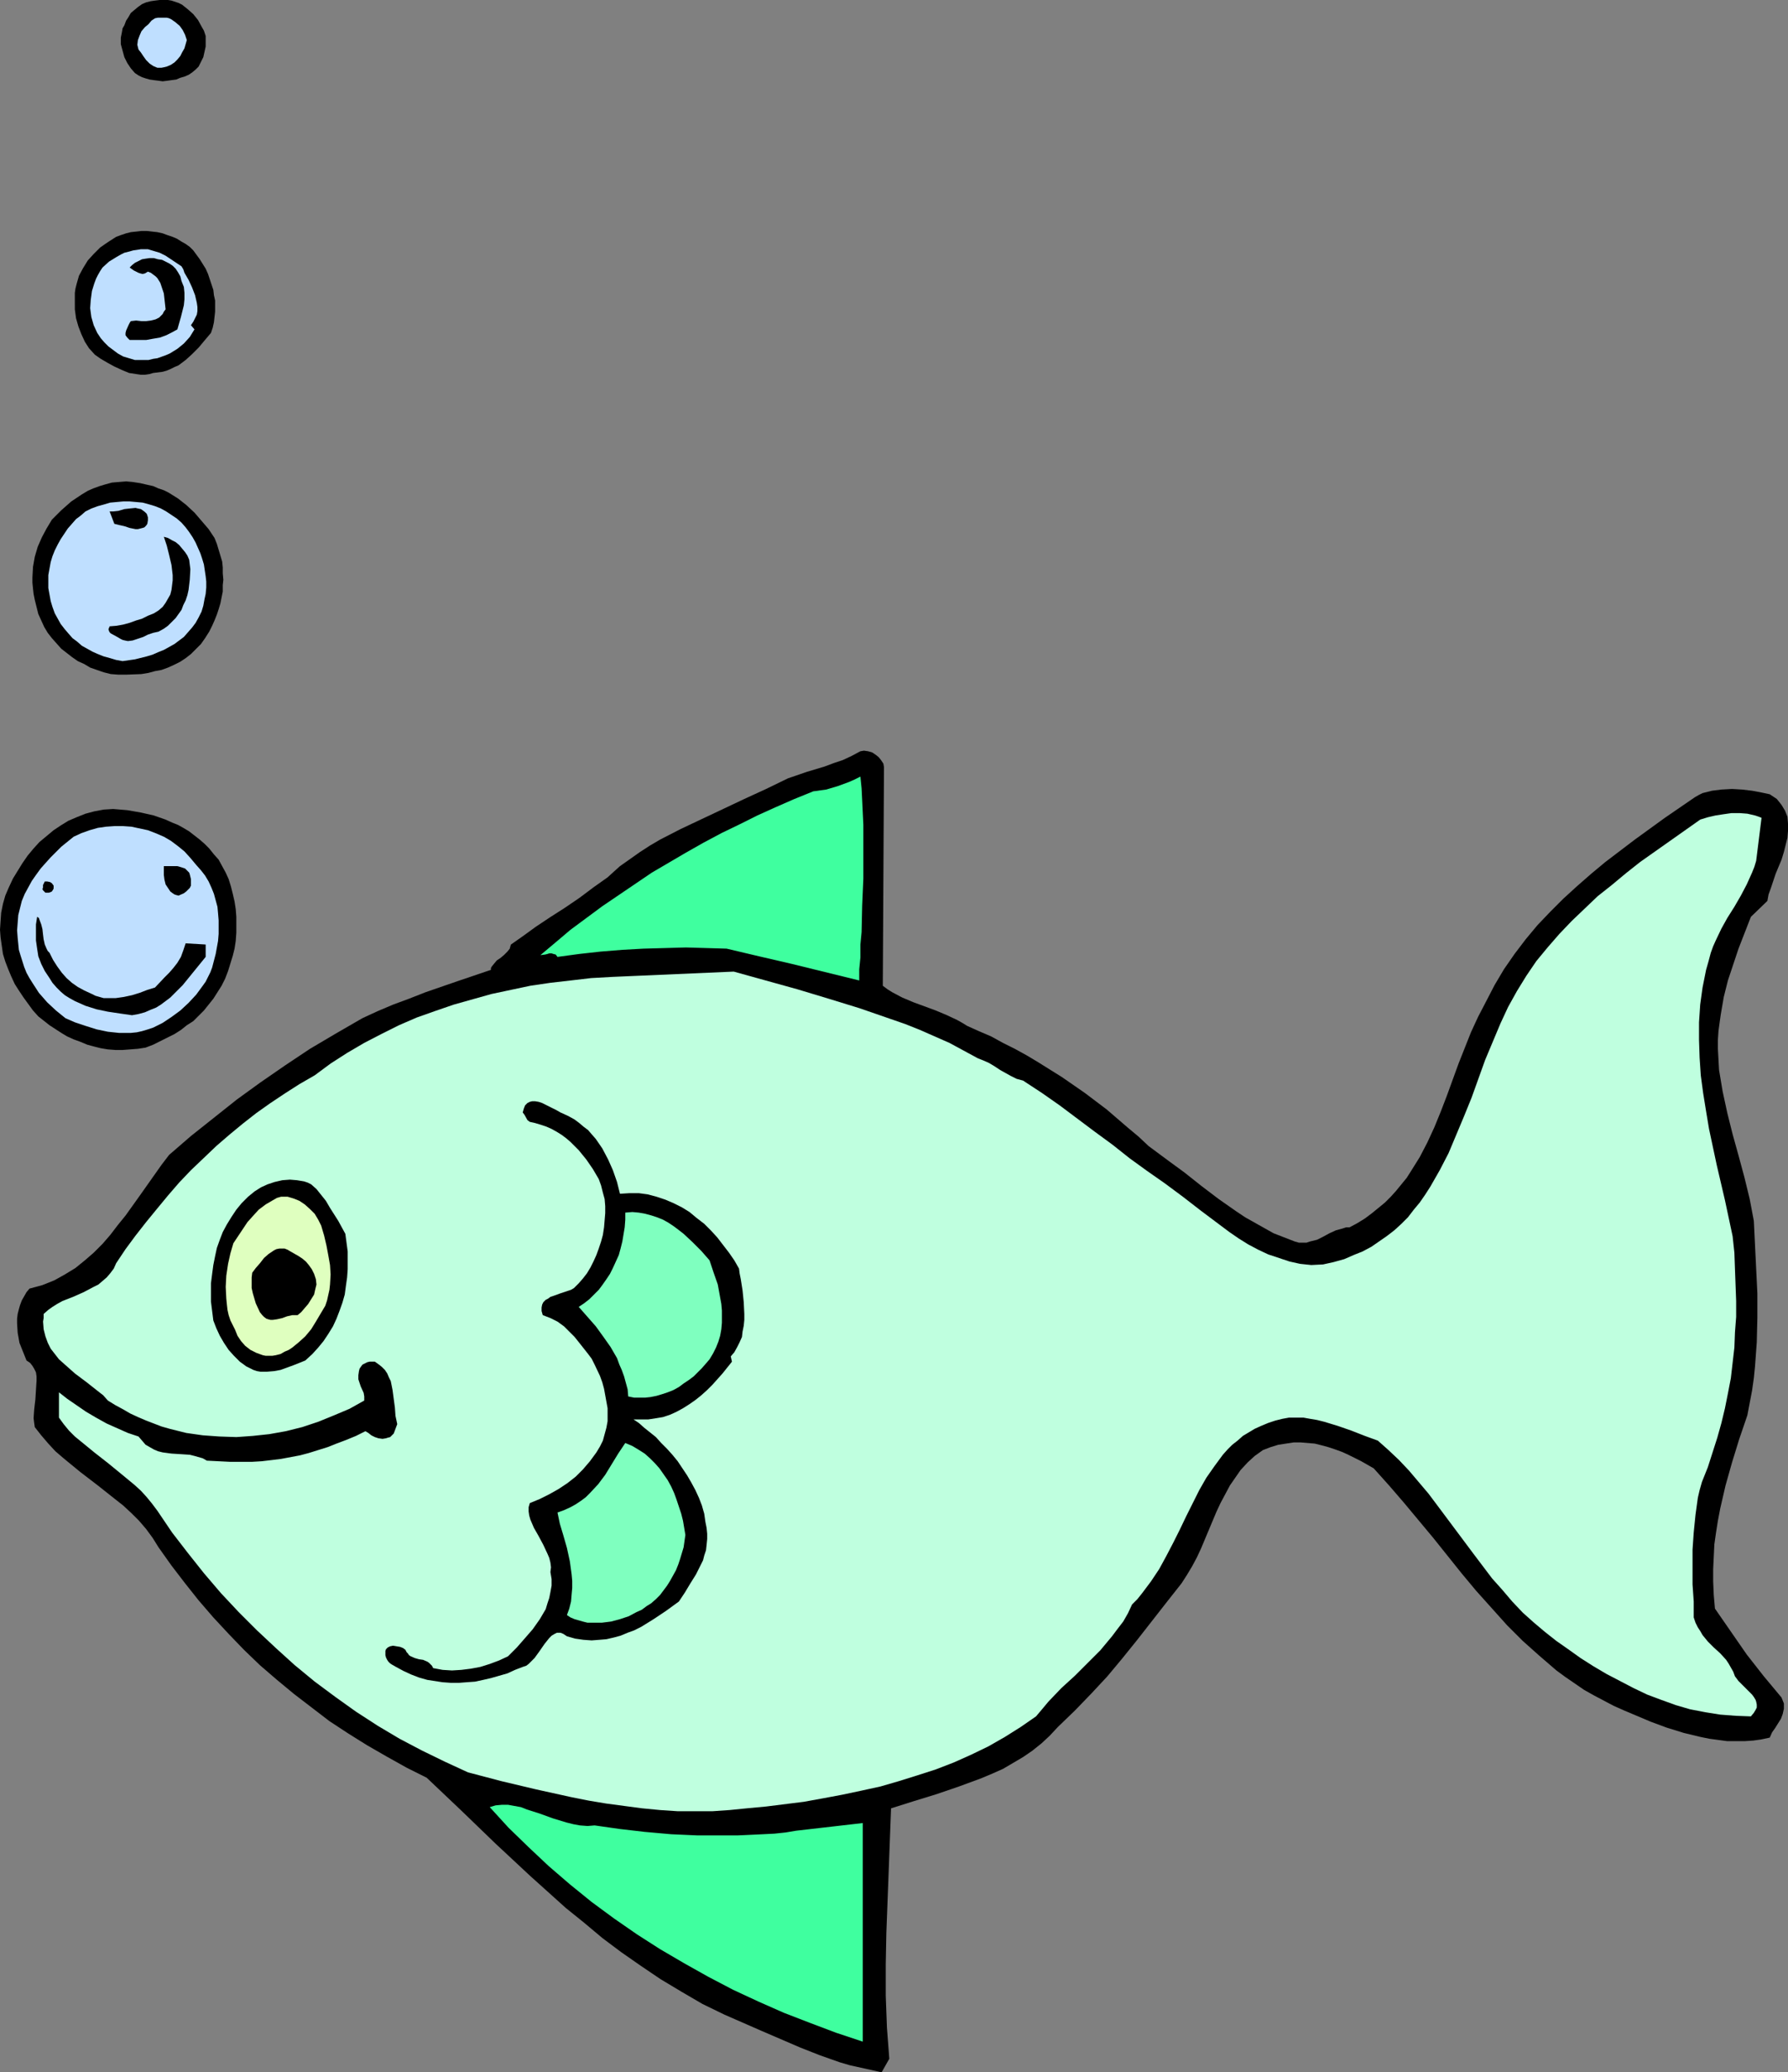
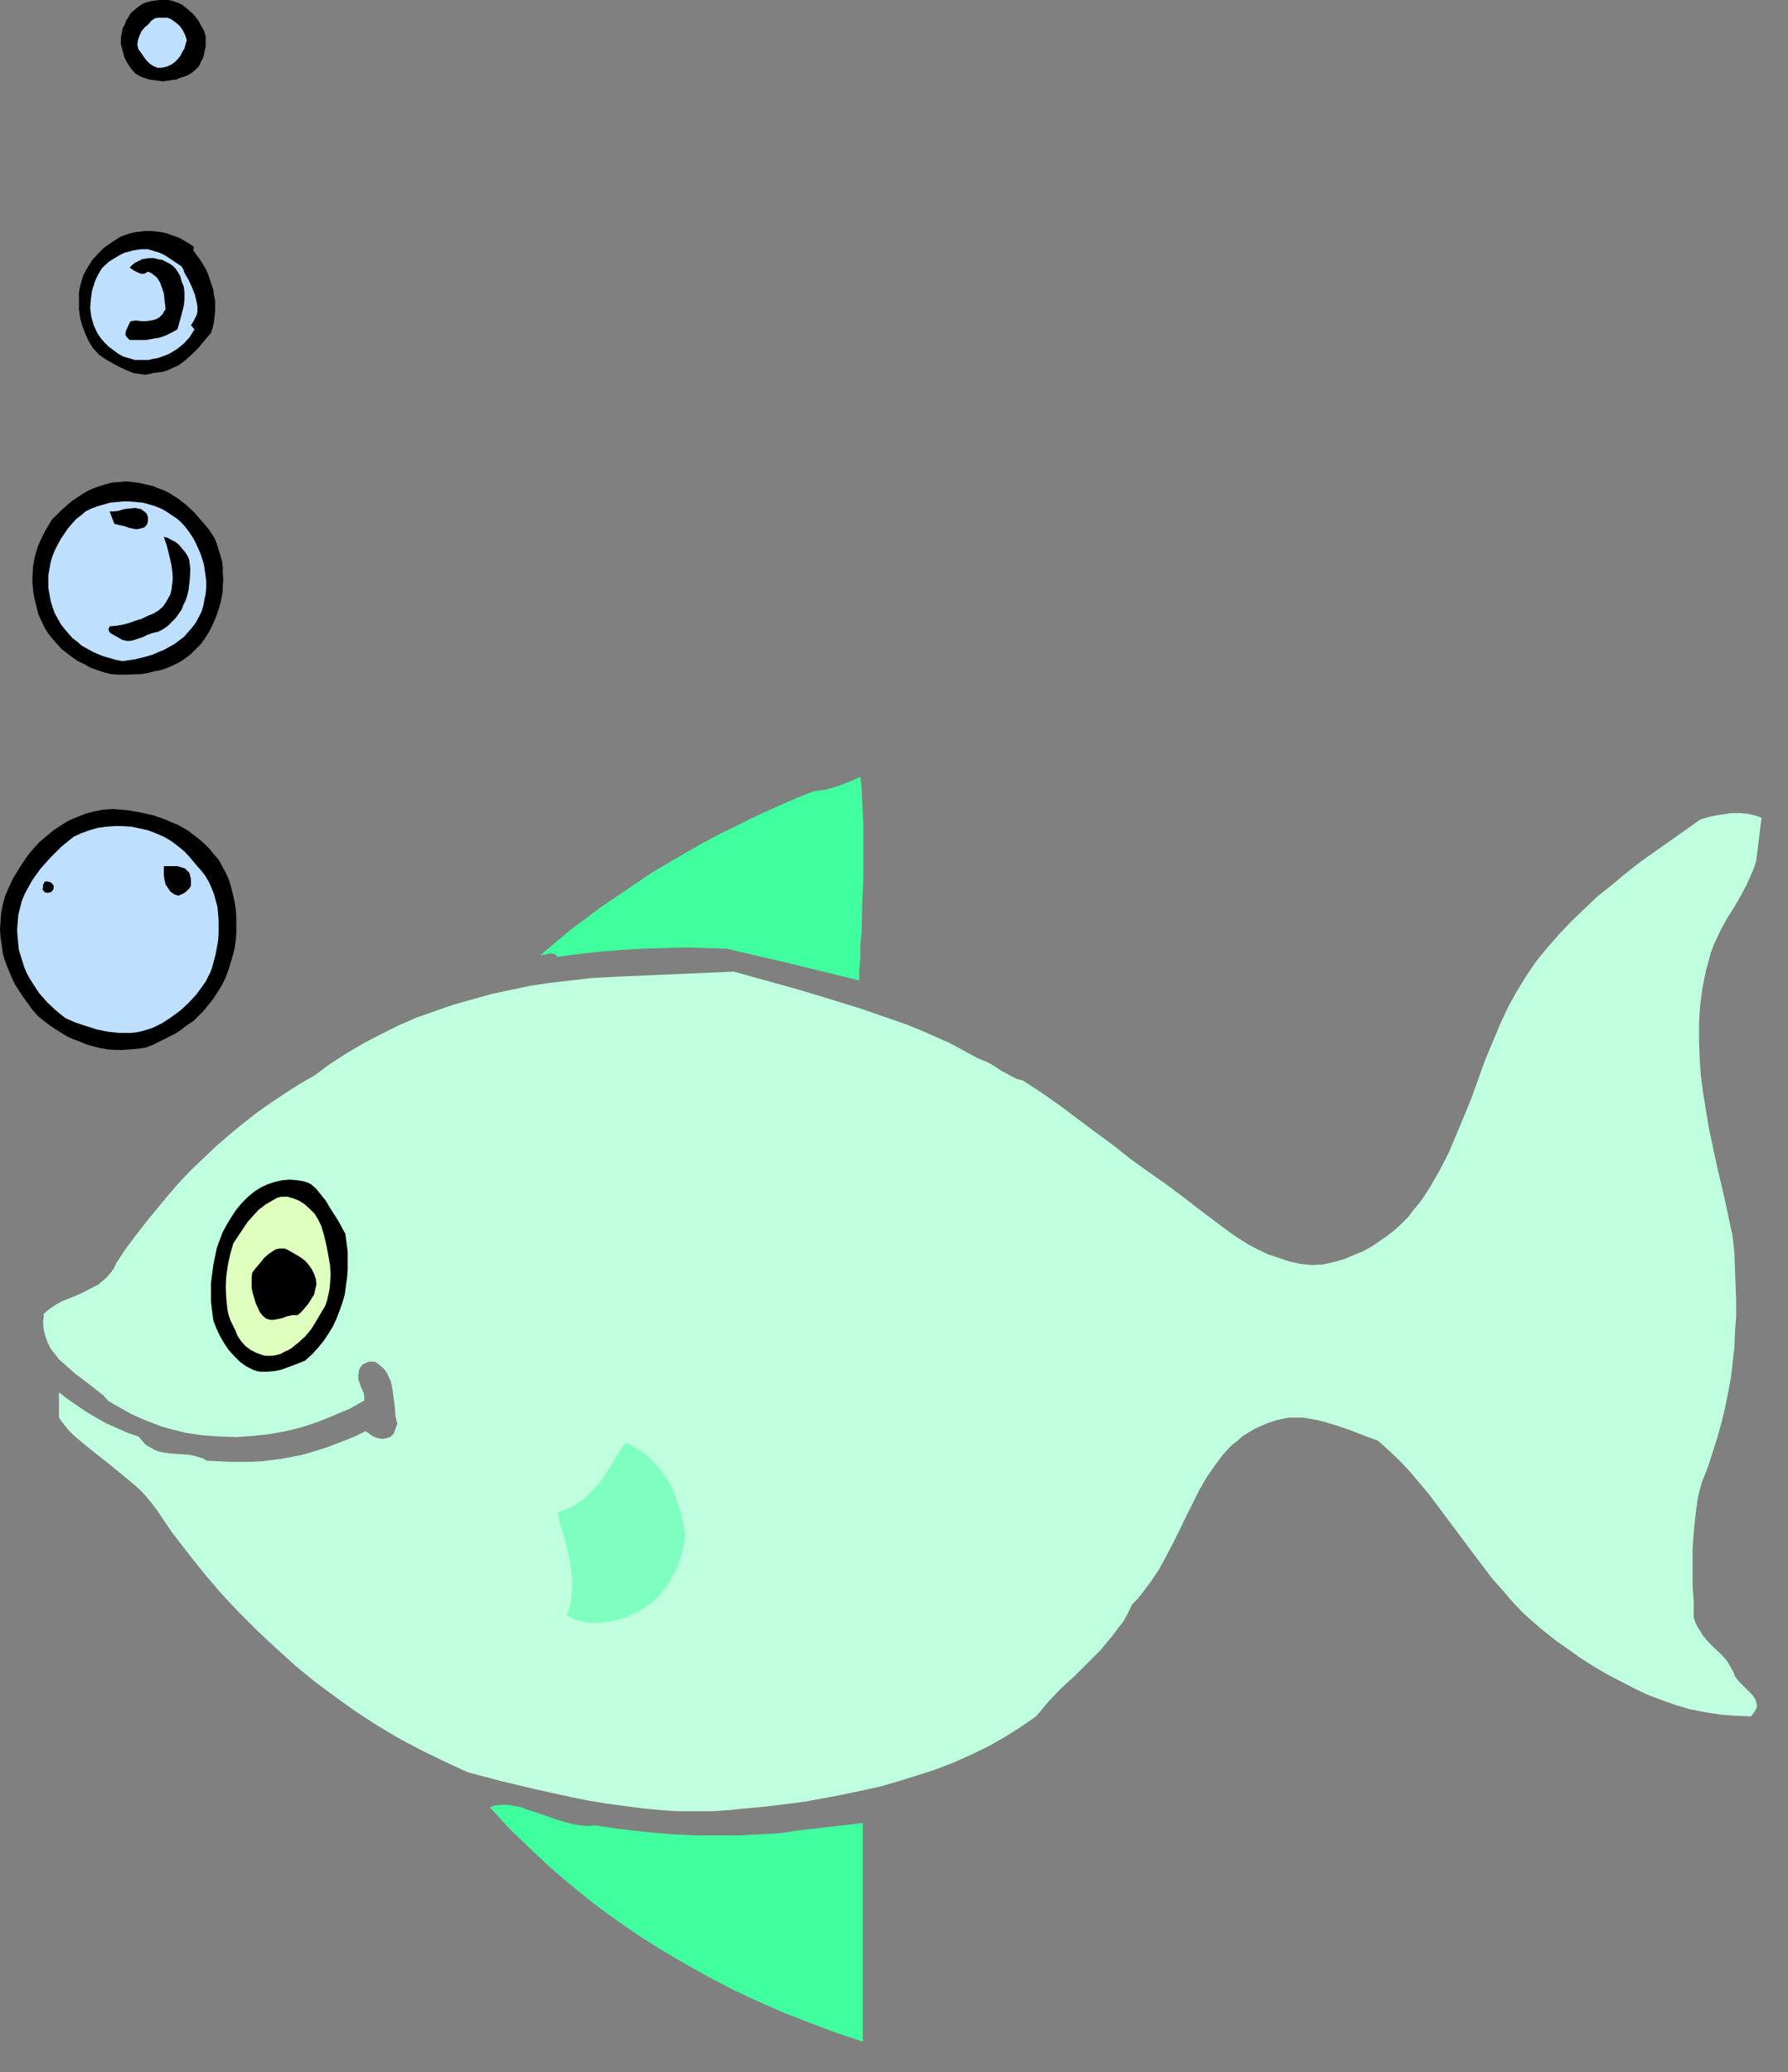
<svg xmlns="http://www.w3.org/2000/svg" xmlns:ns1="http://sodipodi.sourceforge.net/DTD/sodipodi-0.dtd" xmlns:ns2="http://www.inkscape.org/namespaces/inkscape" version="1.0" width="129.724mm" height="150.345mm" id="svg24" ns1:docname="Fish 288.wmf">
  <rect width="100%" height="100%" fill="#808080" stroke="none" />
  <ns1:namedview id="namedview24" pagecolor="#ffffff" bordercolor="#000000" borderopacity="0.25" ns2:showpageshadow="2" ns2:pageopacity="0.0" ns2:pagecheckerboard="0" ns2:deskcolor="#d1d1d1" ns2:document-units="mm" />
  <defs id="defs1">
    <pattern id="WMFhbasepattern" patternUnits="userSpaceOnUse" width="6" height="6" x="0" y="0" />
  </defs>
  <path style="fill:#000000;fill-opacity:1;fill-rule:evenodd;stroke:none" d="m 55.267,7.271 0.646,1.131 0.485,1.454 v 1.454 1.454 l -0.323,1.454 -0.323,1.454 -0.646,1.293 -0.646,1.293 -0.808,0.808 -0.97,0.808 -0.97,0.646 -1.131,0.485 -1.131,0.323 -1.131,0.485 -1.293,0.162 -1.131,0.162 -1.293,0.162 -1.131,-0.162 -1.293,-0.162 -1.131,-0.162 -1.131,-0.323 -0.97,-0.323 -0.97,-0.485 -0.97,-0.646 -1.131,-1.293 -0.97,-1.454 -0.808,-1.616 -0.485,-1.777 -0.485,-1.777 v -1.777 l 0.323,-1.616 0.162,-0.969 0.485,-0.808 0.485,-1.293 L 35.229,4.685 35.875,3.554 36.845,2.747 37.814,1.939 38.946,1.131 40.077,0.646 41.37,0.323 42.501,0.162 43.794,0 h 1.131 1.131 l 0.97,0.162 0.97,0.323 0.97,0.323 0.97,0.485 1.616,1.293 1.454,1.293 1.293,1.616 z" id="path1" />
  <path style="fill:#bfdfff;fill-opacity:1;fill-rule:evenodd;stroke:none" d="m 51.227,10.987 -0.323,1.131 -0.323,1.131 -0.646,1.131 -0.485,0.969 -0.808,0.969 -0.808,0.808 -0.97,0.646 -1.131,0.485 -0.646,0.162 -0.808,0.162 h -0.485 -0.646 l -1.131,-0.485 -0.97,-0.646 -0.97,-0.969 -0.808,-1.131 -0.646,-0.969 -0.646,-0.808 -0.162,-0.646 -0.162,-0.646 0.162,-1.293 0.485,-1.293 0.485,-1.131 0.97,-1.131 0.97,-0.808 0.808,-0.969 0.97,-0.646 0.808,-0.162 h 0.808 0.808 0.808 l 0.646,0.162 0.646,0.323 1.131,0.808 1.131,0.969 0.808,1.131 0.646,1.293 z" id="path2" />
-   <path style="fill:#000000;fill-opacity:1;fill-rule:evenodd;stroke:none" d="m 53.005,68.666 1.778,2.424 1.616,2.585 0.646,1.454 0.485,1.454 0.485,1.454 0.485,1.454 0.162,1.454 0.323,1.454 v 1.616 1.454 l -0.162,1.454 -0.162,1.454 -0.323,1.454 -0.485,1.454 -1.778,2.1 -1.616,1.939 -1.778,1.777 -1.778,1.616 -1.939,1.454 -1.131,0.485 -0.97,0.485 -1.131,0.485 -1.131,0.323 -1.293,0.162 -1.293,0.162 -1.131,0.323 -1.131,0.162 h -1.131 l -1.131,-0.162 -2.101,-0.323 -1.939,-0.808 -2.101,-0.969 -1.778,-0.969 -1.939,-1.131 -1.616,-1.131 -1.616,-1.777 -1.131,-1.777 -0.97,-2.1 -0.808,-2.1 -0.646,-2.262 -0.323,-2.424 V 82.561 80.299 l 0.162,-1.131 0.323,-1.293 0.646,-2.262 1.131,-2.1 1.293,-2.1 1.616,-1.777 1.778,-1.777 2.101,-1.454 2.262,-1.454 1.293,-0.485 1.454,-0.485 1.293,-0.323 1.454,-0.162 1.454,-0.162 h 1.454 l 1.454,0.162 1.454,0.162 1.454,0.323 1.293,0.485 1.454,0.485 1.131,0.485 1.293,0.808 1.131,0.646 1.131,0.808 z" id="path3" />
+   <path style="fill:#000000;fill-opacity:1;fill-rule:evenodd;stroke:none" d="m 53.005,68.666 1.778,2.424 1.616,2.585 0.646,1.454 0.485,1.454 0.485,1.454 0.485,1.454 0.162,1.454 0.323,1.454 v 1.616 1.454 l -0.162,1.454 -0.162,1.454 -0.323,1.454 -0.485,1.454 -1.778,2.1 -1.616,1.939 -1.778,1.777 -1.778,1.616 -1.939,1.454 -1.131,0.485 -0.97,0.485 -1.131,0.485 -1.131,0.323 -1.293,0.162 -1.293,0.162 -1.131,0.323 -1.131,0.162 l -1.131,-0.162 -2.101,-0.323 -1.939,-0.808 -2.101,-0.969 -1.778,-0.969 -1.939,-1.131 -1.616,-1.131 -1.616,-1.777 -1.131,-1.777 -0.97,-2.1 -0.808,-2.1 -0.646,-2.262 -0.323,-2.424 V 82.561 80.299 l 0.162,-1.131 0.323,-1.293 0.646,-2.262 1.131,-2.1 1.293,-2.1 1.616,-1.777 1.778,-1.777 2.101,-1.454 2.262,-1.454 1.293,-0.485 1.454,-0.485 1.293,-0.323 1.454,-0.162 1.454,-0.162 h 1.454 l 1.454,0.162 1.454,0.162 1.454,0.323 1.293,0.485 1.454,0.485 1.131,0.485 1.293,0.808 1.131,0.646 1.131,0.808 z" id="path3" />
  <path style="fill:#bfdfff;fill-opacity:1;fill-rule:evenodd;stroke:none" d="m 49.773,73.029 0.485,0.808 0.323,0.969 1.131,1.939 0.97,2.1 0.808,2.1 0.485,2.1 0.162,1.131 v 1.131 l -0.162,0.969 -0.485,0.969 -0.485,0.969 -0.646,0.969 0.97,1.131 -1.293,2.1 -1.616,1.777 -1.778,1.454 -2.101,1.293 -1.131,0.485 -2.262,0.808 -1.131,0.162 -1.293,0.323 h -1.293 -1.131 -1.293 l -1.616,-0.485 -1.616,-0.485 -1.454,-0.808 -1.293,-0.969 -1.293,-0.969 -1.131,-1.131 -0.97,-1.131 -0.97,-1.454 -0.97,-2.1 -0.646,-2.262 -0.323,-2.424 0.162,-2.262 0.323,-2.424 0.646,-2.1 0.485,-1.293 0.485,-0.969 0.646,-1.131 0.646,-0.969 1.778,-1.616 2.101,-1.293 1.131,-0.646 0.97,-0.485 1.293,-0.323 1.131,-0.323 1.131,-0.162 0.97,-0.162 h 0.97 0.97 l 1.616,0.485 1.616,0.485 1.616,0.808 1.454,0.969 1.454,0.969 z" id="path4" />
  <path style="fill:#000000;fill-opacity:1;fill-rule:evenodd;stroke:none" d="m 49.773,77.068 0.646,1.616 0.162,1.616 v 1.777 l -0.162,1.616 -0.808,3.231 -0.97,3.393 -1.454,0.808 -1.616,0.808 -1.778,0.646 -1.939,0.323 -1.778,0.323 H 38.461 36.845 35.552 l -0.646,-0.646 -0.485,-0.646 V 91.286 l 0.162,-0.646 0.646,-1.454 0.323,-0.646 0.323,-0.485 1.454,-0.162 1.454,0.162 h 1.293 l 1.293,-0.162 1.293,-0.323 0.97,-0.485 0.485,-0.485 0.485,-0.485 0.323,-0.646 0.485,-0.646 -0.162,-1.454 -0.162,-1.454 -0.162,-1.454 -0.485,-1.454 -0.485,-1.454 -0.808,-1.293 -0.485,-0.485 -0.646,-0.485 -0.646,-0.485 -0.808,-0.323 -0.808,0.485 -0.646,0.162 -0.646,-0.162 -0.485,-0.162 -1.293,-0.646 -1.131,-0.808 0.646,-0.646 0.808,-0.646 0.97,-0.485 0.97,-0.485 0.97,-0.162 1.131,-0.162 h 1.131 l 1.131,0.323 1.131,0.162 0.97,0.485 0.97,0.485 0.97,0.646 0.808,0.808 0.646,0.969 0.646,1.131 z" id="path5" />
  <path style="fill:#000000;fill-opacity:1;fill-rule:evenodd;stroke:none" d="m 58.822,147.512 0.646,1.616 0.485,1.616 0.485,1.616 0.485,1.616 0.162,1.616 v 1.616 l 0.162,1.777 -0.162,1.454 v 1.777 l -0.323,1.616 -0.323,1.616 -0.485,1.616 -0.485,1.454 -0.646,1.616 -0.646,1.454 -0.808,1.616 -1.131,1.777 -1.131,1.616 -1.293,1.293 -1.454,1.454 -1.454,1.131 -1.454,0.969 -1.616,0.808 -1.778,0.808 -1.778,0.646 -1.778,0.323 -1.778,0.485 -1.939,0.323 -4.202,0.162 h -2.101 l -2.101,-0.162 -1.939,-0.485 -3.717,-1.293 -1.616,-0.969 -1.778,-0.808 -1.616,-1.131 -1.454,-1.131 -1.454,-1.131 -1.293,-1.454 -1.293,-1.454 -1.131,-1.454 -0.97,-1.616 -0.808,-1.777 -0.808,-1.777 -0.485,-1.939 L 9.534,164.476 9.211,162.86 9.05,161.406 8.888,159.791 v -1.454 l 0.162,-2.908 0.485,-2.747 0.808,-2.747 1.131,-2.585 1.293,-2.424 1.454,-2.424 2.586,-2.585 2.747,-2.424 2.909,-1.939 1.616,-0.969 1.454,-0.646 1.778,-0.646 1.616,-0.485 1.778,-0.485 1.939,-0.162 1.939,-0.162 1.778,0.162 2.101,0.323 2.101,0.485 1.454,0.323 1.454,0.646 1.454,0.485 1.293,0.646 2.586,1.616 2.262,1.777 2.262,2.1 1.939,2.262 1.939,2.262 z" id="path6" />
  <path style="fill:#bfdfff;fill-opacity:1;fill-rule:evenodd;stroke:none" d="m 49.773,143.311 1.131,1.293 0.97,1.293 0.97,1.454 0.808,1.454 0.646,1.454 0.646,1.454 0.485,1.454 0.485,1.616 0.485,3.231 0.162,1.454 v 1.616 l -0.162,1.777 -0.323,1.454 -0.323,1.777 -0.485,1.616 -0.808,1.616 -0.808,1.454 -0.97,1.293 -1.131,1.293 -1.131,1.293 -1.293,0.969 -1.293,0.969 -1.454,0.808 -1.454,0.808 -1.616,0.646 -1.454,0.646 -1.616,0.485 -3.232,0.808 -3.394,0.485 -1.778,-0.323 -1.616,-0.485 -1.778,-0.485 -1.616,-0.646 -1.454,-0.646 -1.454,-0.808 -1.454,-0.808 -1.293,-1.131 -1.293,-0.969 -1.131,-1.293 -0.97,-1.131 -1.131,-1.454 -0.808,-1.454 -0.808,-1.454 -0.646,-1.777 -0.485,-1.616 -0.323,-1.777 -0.323,-1.777 v -1.777 -1.777 l 0.323,-1.777 0.323,-1.777 0.485,-1.616 0.646,-1.616 0.808,-1.616 0.808,-1.454 0.97,-1.454 0.97,-1.454 1.131,-1.293 1.131,-1.293 1.293,-0.969 1.293,-1.131 1.616,-0.808 1.778,-0.646 1.778,-0.485 1.616,-0.485 1.778,-0.162 1.778,-0.162 h 1.778 l 1.778,0.162 1.778,0.162 1.778,0.485 1.616,0.485 1.616,0.646 1.454,0.808 1.454,0.969 1.454,0.969 z" id="path7" />
  <path style="fill:#000000;fill-opacity:1;fill-rule:evenodd;stroke:none" d="m 40.562,141.857 v 0.808 l -0.162,0.969 -0.323,0.485 -0.485,0.485 -0.485,0.162 -0.646,0.162 -0.646,0.162 h -0.646 l -1.616,-0.323 -1.454,-0.485 -1.454,-0.323 -1.293,-0.323 -1.293,-3.393 h 0.97 l 1.454,-0.162 1.616,-0.485 1.454,-0.162 1.616,-0.162 0.646,0.162 0.808,0.162 0.485,0.323 0.646,0.485 0.485,0.485 z" id="path8" />
  <path style="fill:#000000;fill-opacity:1;fill-rule:evenodd;stroke:none" d="m 51.874,153.49 0.162,1.293 0.162,1.293 -0.162,2.908 -0.323,2.747 -0.323,1.454 -0.485,1.454 -0.646,1.293 -0.485,1.293 -0.808,1.131 -0.808,1.131 -1.131,1.131 -0.97,0.969 -1.131,0.808 -1.454,0.808 -1.454,0.323 -1.454,0.485 -1.293,0.646 -1.454,0.485 -1.454,0.485 -1.293,0.162 -0.808,-0.162 -0.646,-0.162 -0.646,-0.323 -0.808,-0.485 -1.778,-0.969 -0.323,-0.323 -0.162,-0.323 -0.162,-0.485 0.323,-0.808 1.939,-0.162 1.778,-0.323 1.778,-0.485 1.778,-0.646 1.616,-0.485 1.616,-0.808 1.616,-0.646 1.293,-0.808 1.131,-0.969 0.808,-1.131 0.646,-1.131 0.646,-1.131 0.323,-1.293 0.162,-1.293 0.162,-1.293 v -1.454 l -0.323,-2.747 -0.646,-2.747 -0.646,-2.585 -0.808,-2.424 1.131,0.323 1.131,0.646 0.97,0.485 0.97,0.808 0.808,0.969 0.808,0.969 0.646,0.969 z" id="path9" />
-   <path style="fill:#000000;fill-opacity:1;fill-rule:evenodd;stroke:none" d="m 242.4,210.361 -0.323,59.942 1.293,0.969 1.293,0.808 2.747,1.454 3.07,1.293 3.07,1.131 3.07,1.131 3.07,1.293 2.747,1.293 1.454,0.808 1.293,0.808 3.232,1.454 3.394,1.454 3.232,1.777 3.232,1.616 3.232,1.777 3.232,1.939 6.464,4.039 6.302,4.362 5.979,4.524 5.818,5.009 2.909,2.424 2.747,2.585 5.01,3.716 4.848,3.554 4.686,3.716 4.686,3.554 4.848,3.393 2.424,1.616 2.586,1.454 2.586,1.454 2.586,1.454 2.909,1.131 2.909,1.131 1.131,0.323 h 1.131 0.97 l 0.97,-0.323 1.939,-0.485 1.616,-0.808 1.778,-0.969 1.778,-0.808 1.778,-0.485 0.97,-0.323 h 0.97 l 2.101,-1.131 2.101,-1.293 1.939,-1.454 1.778,-1.454 1.778,-1.454 1.616,-1.616 1.454,-1.616 1.454,-1.777 1.454,-1.777 1.131,-1.777 2.424,-3.878 2.101,-4.039 1.939,-4.201 1.778,-4.362 1.616,-4.201 3.232,-8.886 3.394,-8.563 1.939,-4.201 2.101,-4.039 2.424,-4.685 2.586,-4.362 2.909,-4.201 3.07,-4.039 3.232,-3.878 3.555,-3.716 3.555,-3.554 3.717,-3.393 3.878,-3.393 3.878,-3.231 4.04,-3.07 4.04,-3.07 8.242,-5.978 8.242,-5.655 1.131,-0.646 0.97,-0.485 1.293,-0.323 1.293,-0.323 2.586,-0.323 2.909,-0.162 2.747,0.162 2.747,0.323 2.586,0.485 2.262,0.485 0.97,0.646 0.97,0.646 0.646,0.808 0.646,0.808 0.485,0.808 0.485,0.808 0.323,0.808 0.323,0.808 0.162,1.939 v 1.939 l -0.162,1.939 -0.485,1.939 -0.485,1.939 -0.646,2.1 -1.616,3.878 -1.293,3.878 -0.646,1.777 -0.323,1.777 -4.525,4.362 -3.394,8.725 -1.454,4.362 -1.454,4.362 -1.131,4.524 -0.808,4.685 -0.323,2.262 -0.323,2.424 -0.162,2.424 v 2.424 l 0.162,2.908 0.162,2.908 0.485,2.908 0.485,2.908 1.293,5.978 1.454,5.816 0.808,2.908 0.808,2.908 1.616,5.978 1.454,5.978 1.131,5.978 0.646,13.249 0.323,6.624 v 6.786 l -0.162,6.624 -0.485,6.624 -0.323,3.231 -0.485,3.393 -0.646,3.393 -0.646,3.393 -2.262,6.624 -1.939,6.301 -1.778,6.301 -1.454,6.301 -0.646,3.393 -0.485,3.07 -0.485,3.393 -0.162,3.393 -0.162,3.393 v 3.393 l 0.162,3.716 0.323,3.716 4.363,6.301 4.363,6.301 4.686,5.978 2.424,2.908 2.424,2.908 0.323,0.808 0.323,0.808 v 0.808 0.646 l -0.323,1.454 -0.485,1.293 -1.616,2.585 -0.808,1.131 -0.646,1.454 -2.262,0.485 -2.262,0.323 -2.424,0.162 h -2.424 -2.262 l -2.424,-0.323 -2.424,-0.323 -2.424,-0.485 -4.686,-1.131 -4.686,-1.454 -4.363,-1.616 -4.202,-1.777 -3.07,-1.293 -2.909,-1.293 -2.747,-1.454 -2.747,-1.454 -2.586,-1.454 -2.586,-1.777 -2.586,-1.777 -2.424,-1.777 -4.686,-4.039 -4.525,-4.039 -4.363,-4.362 -4.202,-4.685 -4.202,-4.685 -4.04,-4.847 -7.757,-9.694 -8.08,-9.694 -4.04,-4.685 -4.202,-4.685 -3.394,-1.939 -3.555,-1.777 -1.778,-0.808 -1.778,-0.646 -1.939,-0.646 -1.778,-0.485 -1.939,-0.485 -1.939,-0.162 -1.939,-0.162 h -1.939 l -2.101,0.323 -2.101,0.323 -2.101,0.646 -2.101,0.808 -2.262,1.616 -1.939,1.777 -1.939,2.1 -1.454,2.1 -1.454,2.1 -1.293,2.424 -1.293,2.424 -1.131,2.424 -2.101,5.009 -2.101,5.009 -1.131,2.424 -1.293,2.424 -1.454,2.424 -1.454,2.262 -4.202,5.332 -4.04,5.17 -4.04,5.17 -4.04,5.009 -4.04,4.847 -4.363,4.685 -4.525,4.685 -4.686,4.524 -2.262,2.424 -2.262,2.1 -2.424,1.939 -2.586,1.777 -2.747,1.616 -2.747,1.616 -2.909,1.293 -3.07,1.293 -6.141,2.262 -6.141,2.1 -6.302,1.939 -6.141,1.939 -0.646,17.126 -0.646,17.126 -0.162,8.563 v 8.563 l 0.323,8.725 0.646,8.563 -2.101,3.716 -2.909,-0.646 -2.909,-0.646 -2.909,-0.646 -2.747,-0.808 -5.494,-1.939 -5.333,-2.1 -10.504,-4.524 -5.171,-2.262 -5.171,-2.262 -5.979,-2.908 -5.818,-3.393 -5.656,-3.393 -5.494,-3.716 -5.333,-3.716 -5.171,-3.878 -5.01,-4.201 -5.01,-4.039 -4.848,-4.362 -4.848,-4.362 -9.534,-8.886 -9.373,-9.048 -9.534,-9.048 -5.494,-2.747 -5.494,-3.07 -5.333,-3.07 -5.171,-3.231 -5.171,-3.393 -4.848,-3.716 -4.848,-3.716 -4.686,-3.878 -4.686,-4.039 -4.363,-4.201 -4.202,-4.362 -4.202,-4.524 -4.04,-4.685 -3.717,-4.685 -3.717,-4.847 -3.555,-5.009 -1.616,-2.585 -1.778,-2.424 -1.939,-2.262 -2.101,-2.1 -2.262,-2.1 -2.262,-1.777 -4.686,-3.716 -4.848,-3.716 -4.525,-3.716 -2.262,-1.939 -1.939,-2.1 -1.939,-2.262 -1.778,-2.262 -0.162,-1.131 -0.162,-1.293 0.162,-2.424 0.323,-2.747 0.162,-2.585 0.162,-2.585 v -1.131 L 9.858,376.292 9.373,375.322 8.888,374.514 8.242,373.707 7.272,373.06 6.302,370.637 5.333,368.213 4.848,365.467 4.686,362.882 v -1.293 l 0.162,-1.293 0.323,-1.293 0.323,-1.131 0.485,-1.293 0.646,-1.131 0.646,-1.131 0.808,-0.969 1.778,-0.485 1.778,-0.485 1.616,-0.646 1.616,-0.646 2.909,-1.616 2.909,-1.777 2.586,-2.1 2.424,-2.1 2.424,-2.424 2.101,-2.424 2.101,-2.747 2.101,-2.585 4.04,-5.655 3.878,-5.493 1.939,-2.747 2.101,-2.747 5.979,-5.17 6.302,-5.009 6.302,-5.009 6.464,-4.685 6.787,-4.685 6.787,-4.524 7.11,-4.201 7.272,-4.201 4.202,-1.939 4.202,-1.777 4.363,-1.616 4.525,-1.777 8.888,-3.07 9.05,-3.07 v -0.485 l 0.162,-0.323 0.646,-0.808 0.808,-0.969 0.97,-0.646 0.97,-0.808 0.97,-0.969 0.646,-0.808 0.162,-0.646 0.162,-0.485 1.616,-1.131 1.616,-1.131 3.555,-2.585 3.878,-2.585 4.04,-2.585 4.04,-2.747 3.878,-2.908 3.878,-2.747 1.778,-1.616 1.616,-1.454 2.747,-1.939 2.747,-1.939 2.747,-1.777 2.747,-1.616 5.656,-2.908 5.818,-2.747 11.635,-5.493 5.979,-2.747 5.979,-2.908 5.171,-1.777 4.848,-1.454 2.586,-0.969 2.424,-0.808 2.424,-1.131 2.424,-1.293 0.97,-0.162 1.131,0.162 1.131,0.323 0.97,0.646 0.808,0.646 0.646,0.808 0.646,0.969 z" id="path10" />
  <path style="fill:#3fff9f;fill-opacity:1;fill-rule:evenodd;stroke:none" d="m 235.613,268.849 -18.422,-4.524 -9.05,-2.1 -8.888,-2.1 -5.494,-0.162 -5.656,-0.162 -5.818,0.162 -5.818,0.162 -5.818,0.323 -5.979,0.485 -5.818,0.646 -5.979,0.808 -0.485,-0.646 -0.646,-0.162 -0.485,-0.162 h -0.646 l -0.485,0.162 -0.646,0.162 -1.293,0.162 4.04,-3.393 4.202,-3.554 4.363,-3.231 4.363,-3.231 4.525,-3.07 4.525,-3.07 4.525,-3.07 4.686,-2.747 4.686,-2.747 4.848,-2.747 4.848,-2.585 5.01,-2.424 4.848,-2.424 5.01,-2.262 5.171,-2.262 5.171,-2.1 3.555,-0.485 3.232,-0.969 3.07,-1.131 1.454,-0.646 1.616,-0.808 0.323,3.231 0.162,3.231 0.162,3.393 0.162,3.393 v 7.271 7.432 l -0.323,7.432 -0.162,7.271 -0.323,3.393 v 3.554 l -0.323,3.231 z" id="path11" />
  <path style="fill:#000000;fill-opacity:1;fill-rule:evenodd;stroke:none" d="m 57.368,232.658 1.293,1.616 1.293,1.454 0.97,1.777 0.97,1.777 0.808,1.777 0.646,2.1 0.485,1.939 0.485,2.1 0.323,2.1 0.162,2.1 v 2.262 2.1 l -0.162,2.262 -0.323,2.1 -0.485,1.939 -0.646,2.1 -0.646,2.1 -0.808,2.1 -0.97,1.939 -1.131,1.777 -1.131,1.777 -1.293,1.616 -1.293,1.616 -1.454,1.454 -1.454,1.454 -1.778,1.131 -1.616,1.293 -1.778,1.131 -1.939,0.969 -1.939,0.969 -1.939,0.969 -2.101,0.808 -2.101,0.323 -2.101,0.162 -2.101,0.162 h -1.939 l -2.101,-0.162 -1.939,-0.323 -1.939,-0.485 -1.778,-0.485 -1.939,-0.808 -1.778,-0.646 -1.778,-0.808 -1.616,-0.969 -3.232,-2.1 -3.07,-2.424 -1.454,-1.616 -1.293,-1.777 -1.293,-1.777 -1.293,-1.939 -1.131,-1.777 -0.97,-2.1 -0.808,-1.939 -0.808,-2.1 L 0.808,261.579 0.485,259.317 0.162,257.055 0,254.954 l 0.162,-2.424 0.162,-2.262 0.485,-2.424 0.646,-2.262 0.97,-2.262 1.131,-2.424 1.293,-2.1 1.293,-2.1 1.454,-2.1 1.616,-1.939 1.616,-1.777 1.939,-1.616 1.939,-1.616 1.939,-1.293 2.101,-1.293 2.262,-0.969 2.424,-0.969 2.424,-0.646 2.586,-0.485 2.586,-0.162 3.878,0.323 3.717,0.646 3.555,0.808 3.232,1.131 1.778,0.808 1.616,0.646 1.454,0.808 1.616,0.969 1.454,1.131 1.454,1.131 1.293,1.131 z" id="path12" />
  <path style="fill:#bfffdf;fill-opacity:1;fill-rule:evenodd;stroke:none" d="m 481.567,236.051 -0.485,1.616 -0.646,1.616 -1.454,3.231 -1.616,3.07 -1.778,3.07 -1.939,3.07 -1.616,2.908 -1.616,3.393 -0.646,1.454 -0.646,1.777 -0.646,2.424 -0.646,2.262 -0.97,4.847 -0.646,4.685 -0.323,4.847 v 4.847 l 0.162,4.847 0.323,4.847 0.646,4.847 0.808,5.009 0.808,4.847 2.101,9.856 2.262,9.694 2.101,9.856 0.485,4.524 0.162,4.524 0.162,4.362 0.162,4.362 v 4.362 l -0.323,4.201 -0.162,4.201 -0.485,4.201 -0.485,4.201 -0.808,4.201 -0.808,4.039 -0.97,4.039 -1.131,4.039 -1.293,4.039 -1.293,4.039 -1.616,4.039 -0.646,2.262 -0.485,2.1 -0.646,4.685 -0.485,4.847 -0.323,4.685 v 4.847 4.685 l 0.323,4.685 v 4.362 l 0.485,1.454 0.646,1.293 0.646,0.969 0.646,1.131 1.454,1.777 1.616,1.616 1.778,1.616 1.616,1.777 0.646,0.969 0.646,1.131 0.646,1.131 0.485,1.293 0.485,0.646 0.485,0.646 1.293,1.293 1.293,1.293 1.131,1.131 0.485,0.646 0.485,0.808 0.162,0.485 0.162,0.808 v 0.808 l -0.323,0.646 -0.485,0.808 -0.808,0.969 -4.202,-0.162 -4.202,-0.323 -4.04,-0.646 -4.202,-0.808 -3.878,-1.131 -4.04,-1.454 -3.878,-1.454 -3.717,-1.777 -3.717,-1.939 -3.717,-1.939 -3.555,-2.1 -3.555,-2.262 -3.394,-2.424 -3.232,-2.262 -3.07,-2.424 -3.07,-2.585 -3.07,-2.747 -2.909,-3.07 -2.747,-3.231 -2.747,-3.07 -5.01,-6.624 -10.019,-13.41 -2.424,-3.231 -5.333,-6.301 -2.747,-2.908 -2.909,-2.747 -2.909,-2.585 -3.555,-1.293 -3.717,-1.454 -3.717,-1.293 -3.717,-1.131 -1.939,-0.485 -1.939,-0.323 -1.778,-0.323 h -1.939 -2.101 l -1.778,0.323 -1.939,0.485 -1.939,0.646 -1.939,0.808 -1.778,0.808 -1.616,0.969 -1.616,0.969 -1.454,1.293 -1.454,1.131 -1.293,1.293 -1.293,1.454 -2.262,3.07 -2.262,3.231 -1.939,3.393 -1.778,3.554 -1.778,3.554 -1.778,3.716 -1.778,3.554 -1.939,3.716 -1.939,3.554 -2.262,3.393 -2.424,3.231 -1.293,1.616 -1.454,1.454 -1.131,2.424 -1.293,2.262 -1.616,2.1 -1.454,1.939 -1.616,1.939 -1.616,1.939 -3.394,3.393 -3.555,3.554 -3.717,3.393 -3.555,3.716 -1.616,1.939 -1.778,2.1 -4.202,2.908 -4.363,2.747 -4.525,2.585 -4.686,2.262 -4.686,2.1 -5.01,1.939 -5.01,1.616 -5.171,1.616 -5.01,1.454 -5.171,1.131 -5.333,1.131 -5.171,0.969 -5.333,0.969 -5.171,0.646 -5.171,0.646 -5.171,0.485 -4.848,0.485 -4.686,0.323 h -4.848 -4.686 l -4.848,-0.323 -5.01,-0.485 -4.848,-0.646 -4.848,-0.646 -4.848,-0.808 -4.848,-0.969 -9.534,-2.1 -9.534,-2.262 -9.211,-2.424 -6.302,-2.908 -6.302,-3.07 -6.141,-3.231 -5.979,-3.554 -5.979,-3.878 -5.656,-4.039 -5.656,-4.201 -5.494,-4.524 -5.171,-4.685 -5.171,-4.847 -5.01,-5.009 -4.848,-5.17 -4.686,-5.493 -4.363,-5.493 -4.363,-5.655 -4.04,-5.978 -1.454,-1.939 -1.454,-1.777 -1.616,-1.777 -1.778,-1.616 -3.717,-3.07 -3.555,-2.908 -3.717,-2.908 -3.555,-2.908 -1.778,-1.454 -1.616,-1.616 -1.454,-1.777 -1.293,-1.777 v -6.947 l 2.262,1.777 2.586,1.777 2.586,1.777 2.747,1.616 2.909,1.616 2.909,1.293 2.909,1.293 2.909,0.969 0.97,1.131 0.97,1.131 1.131,0.646 1.131,0.646 1.131,0.485 1.293,0.323 2.424,0.323 2.586,0.162 2.424,0.162 1.293,0.323 1.131,0.323 1.131,0.323 1.131,0.646 3.232,0.162 3.232,0.162 h 2.909 2.909 l 2.747,-0.162 2.747,-0.323 2.586,-0.323 2.586,-0.485 2.586,-0.485 2.424,-0.646 2.586,-0.808 2.586,-0.808 2.424,-0.969 2.586,-0.969 2.747,-1.131 2.586,-1.293 0.808,0.485 0.808,0.646 0.97,0.485 0.97,0.323 1.131,0.162 0.97,-0.162 0.485,-0.162 0.646,-0.162 0.485,-0.485 0.485,-0.485 0.97,-2.585 -0.485,-2.262 -0.162,-2.262 -0.323,-2.424 -0.323,-2.424 -0.485,-2.424 -0.485,-0.969 -0.485,-1.131 -0.646,-0.969 -0.808,-0.808 -0.808,-0.646 -1.131,-0.808 h -0.646 -0.808 l -0.646,0.162 -0.646,0.323 -0.646,0.323 -0.485,0.646 -0.323,0.485 -0.162,0.646 -0.162,1.131 v 1.131 l 0.646,1.939 0.808,1.777 0.162,0.969 v 1.131 l -4.04,2.262 -4.202,1.777 -4.363,1.777 -4.363,1.454 -4.525,1.131 -4.525,0.808 -4.525,0.485 -4.525,0.323 -4.686,-0.162 -4.525,-0.323 -4.525,-0.646 -4.525,-1.131 -2.262,-0.646 -2.101,-0.808 -2.101,-0.808 -2.262,-0.969 -2.101,-0.969 -1.939,-1.131 -2.101,-1.131 -2.101,-1.293 -1.293,-1.454 -1.454,-1.131 -3.07,-2.424 -3.232,-2.424 -2.909,-2.585 -1.454,-1.293 -1.131,-1.454 -1.131,-1.454 -0.808,-1.616 -0.646,-1.777 -0.485,-1.939 -0.162,-2.1 0.162,-0.969 v -1.131 l 1.293,-1.131 1.131,-0.808 1.293,-0.808 1.454,-0.808 2.909,-1.131 2.909,-1.293 2.747,-1.454 1.293,-0.646 1.131,-0.969 1.131,-0.969 0.97,-1.131 0.97,-1.293 0.646,-1.454 2.586,-3.878 2.747,-3.716 2.909,-3.716 2.909,-3.554 3.07,-3.716 3.07,-3.554 3.232,-3.393 3.394,-3.231 3.555,-3.393 3.555,-3.07 3.717,-3.07 3.717,-2.908 3.878,-2.747 3.878,-2.585 4.04,-2.585 4.202,-2.424 4.363,-3.231 4.525,-2.908 4.686,-2.747 4.686,-2.424 4.848,-2.424 4.848,-2.1 5.01,-1.777 5.171,-1.777 5.171,-1.454 5.171,-1.454 5.333,-1.131 5.333,-1.131 5.494,-0.808 5.656,-0.646 5.494,-0.646 5.818,-0.323 33.29,-1.454 8.726,2.424 8.726,2.424 8.565,2.585 8.403,2.585 8.403,2.908 4.202,1.454 4.04,1.616 4.04,1.777 4.04,1.777 3.878,2.1 3.878,2.1 1.616,0.646 1.454,0.646 1.616,0.969 1.454,0.969 2.909,1.616 1.616,0.808 1.778,0.485 5.171,3.393 4.848,3.393 9.696,7.271 4.848,3.554 4.686,3.716 4.686,3.393 4.848,3.393 5.01,3.716 5.01,3.878 5.171,3.878 2.586,1.939 2.586,1.777 2.586,1.616 2.747,1.454 2.747,1.293 2.909,0.969 2.909,0.969 2.909,0.646 3.07,0.323 3.232,-0.162 2.909,-0.646 2.909,-0.808 2.586,-1.131 2.424,-0.969 2.424,-1.293 2.101,-1.454 2.101,-1.454 2.101,-1.616 1.939,-1.777 1.778,-1.777 1.616,-2.1 1.616,-1.939 1.454,-2.1 1.454,-2.262 2.586,-4.524 2.424,-4.685 2.101,-5.009 2.101,-5.009 2.101,-5.17 3.717,-10.34 2.101,-5.009 2.101,-5.009 2.101,-4.524 2.424,-4.362 2.586,-4.201 2.747,-4.039 3.07,-3.716 3.232,-3.716 3.394,-3.554 3.555,-3.393 3.555,-3.393 3.878,-3.07 3.878,-3.231 3.878,-3.07 8.242,-5.816 8.242,-5.816 2.101,-0.646 2.101,-0.485 2.101,-0.323 2.262,-0.323 h 2.262 l 2.101,0.162 2.101,0.485 0.97,0.323 0.808,0.323 z" id="path13" />
  <path style="fill:#bfdfff;fill-opacity:1;fill-rule:evenodd;stroke:none" d="m 53.813,237.182 1.293,1.454 1.131,1.454 0.97,1.616 0.808,1.777 0.646,1.616 0.485,1.777 0.485,1.777 0.162,1.777 0.162,1.939 v 1.777 1.939 l -0.162,1.939 -0.646,3.554 -0.97,3.716 -0.485,1.293 -1.293,2.585 -0.808,1.131 -1.778,2.424 -2.101,2.262 -2.262,2.1 -2.424,1.777 -2.424,1.616 -2.586,1.293 -1.454,0.485 -1.616,0.485 -1.454,0.323 -1.616,0.162 h -1.616 -1.616 l -3.07,-0.323 -3.07,-0.646 -3.07,-0.969 -2.909,-0.969 -2.586,-1.131 -2.586,-2.1 -2.424,-2.262 -2.262,-2.585 -1.778,-2.747 -0.808,-1.293 -0.808,-1.454 -0.646,-1.616 -0.97,-3.07 -0.485,-1.616 -0.162,-1.616 -0.162,-1.616 -0.162,-2.1 0.162,-2.1 0.162,-2.1 0.485,-1.939 0.485,-1.939 0.808,-1.939 0.97,-1.777 0.97,-1.777 1.131,-1.616 1.293,-1.777 1.293,-1.454 1.454,-1.616 2.909,-2.908 3.394,-2.747 2.101,-0.969 2.262,-0.808 2.262,-0.646 2.262,-0.323 2.262,-0.162 h 2.424 l 2.262,0.162 2.262,0.485 2.262,0.485 2.101,0.808 2.262,0.969 1.939,1.131 1.939,1.454 1.778,1.454 1.616,1.777 z" id="path14" />
  <path style="fill:#000000;fill-opacity:1;fill-rule:evenodd;stroke:none" d="m 52.358,241.059 v 0.969 0.808 l -0.323,0.646 -0.485,0.485 -0.485,0.485 -0.646,0.485 -1.454,0.646 -0.646,-0.162 -0.485,-0.162 -0.485,-0.323 -0.646,-0.485 -0.646,-0.969 -0.646,-0.969 -0.323,-1.293 -0.162,-1.293 v -1.293 -1.131 h 2.424 1.293 l 1.131,0.323 0.97,0.323 0.808,0.808 0.323,0.323 0.162,0.485 0.162,0.646 z" id="path15" />
  <path style="fill:#000000;fill-opacity:1;fill-rule:evenodd;stroke:none" d="m 14.221,244.452 -0.323,0.162 -0.485,0.162 h -0.485 -0.485 l -0.323,-0.323 -0.323,-0.323 -0.162,-0.323 0.162,-0.485 v -0.646 l 0.162,-0.323 0.162,-0.323 0.162,-0.323 h 0.646 l 0.808,0.162 0.485,0.323 0.485,0.646 v 0.485 0.323 l -0.162,0.323 z" id="path16" />
-   <path style="fill:#000000;fill-opacity:1;fill-rule:evenodd;stroke:none" d="m 13.574,261.255 0.97,1.939 1.131,1.777 1.293,1.777 1.293,1.454 1.454,1.293 1.616,1.131 1.778,0.969 2.101,0.969 0.97,0.485 1.131,0.323 1.131,0.323 h 1.131 2.101 l 2.262,-0.323 2.262,-0.485 2.101,-0.646 2.101,-0.808 2.101,-0.646 2.586,-2.747 1.293,-1.293 1.131,-1.293 1.131,-1.454 0.97,-1.616 0.646,-1.777 0.646,-1.939 5.494,0.323 v 3.393 l -4.202,5.17 -2.101,2.585 -2.262,2.262 -1.131,1.131 -1.293,0.969 -1.293,0.969 -1.293,0.808 -1.616,0.646 -1.454,0.646 -1.778,0.485 -1.778,0.323 -3.394,-0.485 -3.232,-0.485 -3.07,-0.646 -3.07,-0.969 -2.909,-1.293 -1.454,-0.808 -1.293,-0.808 -1.131,-0.969 -1.131,-1.131 -1.131,-1.293 -0.808,-1.293 -1.293,-1.939 -0.97,-1.939 -0.808,-2.1 -0.323,-2.1 -0.323,-2.262 v -2.1 -2.262 l 0.323,-2.1 0.485,0.323 0.162,0.485 0.485,1.293 0.323,1.293 0.162,1.454 0.162,1.293 0.323,1.454 0.485,1.131 0.323,0.646 z" id="path17" />
-   <path style="fill:#000000;fill-opacity:1;fill-rule:evenodd;stroke:none" d="m 170.003,327.337 2.586,-0.162 h 2.586 l 2.424,0.323 2.424,0.646 2.424,0.808 2.262,0.969 2.262,1.131 2.101,1.293 1.939,1.616 2.101,1.616 1.778,1.777 1.778,1.939 1.616,2.1 1.616,2.1 1.454,2.1 1.293,2.262 0.162,1.293 0.323,1.616 0.485,3.07 0.323,3.231 0.162,3.231 v 1.616 l -0.162,1.616 -0.323,1.616 -0.162,1.454 -0.646,1.454 -0.646,1.293 -0.808,1.454 -0.97,1.131 0.323,1.454 -2.586,3.231 -2.747,3.07 -1.454,1.454 -1.616,1.454 -1.616,1.293 -1.616,1.131 -1.778,1.131 -1.778,0.969 -1.778,0.808 -1.939,0.646 -1.939,0.323 -2.101,0.323 h -1.939 -2.101 l 1.454,0.969 1.454,1.293 1.616,1.293 1.616,1.293 1.454,1.616 1.616,1.616 1.454,1.616 1.454,1.777 1.293,1.939 1.293,1.939 1.131,1.939 1.131,2.1 0.97,2.1 0.808,2.1 0.646,2.262 0.323,2.262 0.323,1.616 0.162,1.616 v 1.454 l -0.162,1.616 -0.162,1.454 -0.485,1.454 -0.323,1.293 -0.646,1.293 -1.293,2.585 -1.616,2.585 -1.454,2.424 -1.616,2.424 -3.555,2.585 -3.394,2.262 -3.394,2.1 -1.939,0.969 -1.778,0.646 -1.939,0.808 -1.778,0.485 -2.101,0.485 -1.939,0.162 -2.101,0.162 -2.262,-0.162 -2.262,-0.323 -2.262,-0.646 -0.485,-0.323 -0.485,-0.323 -0.808,-0.323 h -0.97 l -0.646,0.323 -0.808,0.485 -0.646,0.646 -0.646,0.808 -0.646,0.808 -1.454,2.1 -1.293,1.777 -0.808,0.808 -0.808,0.808 -0.646,0.485 -0.97,0.323 -2.101,0.808 -2.101,0.969 -2.262,0.646 -2.262,0.646 -2.101,0.485 -2.262,0.485 -2.262,0.162 -2.101,0.162 h -2.262 l -2.262,-0.162 -2.101,-0.323 -2.101,-0.323 -2.262,-0.646 -2.101,-0.808 -2.101,-0.969 -2.101,-1.131 -1.131,-0.646 -0.485,-0.323 -0.485,-0.485 -0.323,-0.485 -0.323,-0.646 -0.162,-0.646 v -0.808 -0.323 l 0.162,-0.485 0.485,-0.485 0.646,-0.323 0.808,-0.162 0.97,0.162 0.97,0.162 0.808,0.323 0.646,0.485 0.323,0.646 0.323,0.323 0.323,0.485 0.485,0.323 1.131,0.485 1.131,0.323 1.131,0.162 1.131,0.485 0.485,0.323 0.485,0.485 0.323,0.323 0.323,0.646 2.586,0.485 2.586,0.162 2.586,-0.162 2.586,-0.323 2.586,-0.485 2.586,-0.808 2.586,-0.969 2.424,-1.131 2.424,-2.424 2.262,-2.585 2.101,-2.424 1.939,-2.747 1.616,-2.747 0.485,-1.616 0.485,-1.454 0.323,-1.616 0.323,-1.777 v -1.777 l -0.323,-1.939 0.162,-1.293 -0.162,-1.293 -0.323,-1.293 -0.485,-1.131 -1.131,-2.424 -1.293,-2.424 -1.293,-2.262 -0.485,-1.131 -0.485,-1.131 -0.323,-1.131 -0.162,-1.131 v -1.131 l 0.323,-1.131 2.747,-1.131 2.586,-1.293 2.586,-1.454 2.424,-1.616 2.262,-1.777 1.939,-1.939 1.939,-2.262 1.778,-2.424 0.97,-1.616 0.808,-1.616 0.485,-1.777 0.485,-1.777 0.323,-1.777 v -1.777 -1.777 l -0.323,-1.777 -0.323,-1.777 -0.323,-1.777 -0.485,-1.777 -0.646,-1.777 -1.454,-3.07 -0.808,-1.616 -0.97,-1.293 -2.424,-3.07 -1.293,-1.616 -1.454,-1.454 -1.454,-1.454 -1.778,-1.293 -1.939,-0.969 -2.101,-0.808 -0.323,-1.131 v -0.969 l 0.162,-0.808 0.323,-0.646 0.646,-0.646 0.646,-0.323 0.646,-0.485 0.97,-0.323 1.778,-0.646 1.939,-0.646 0.97,-0.323 0.808,-0.485 0.646,-0.646 0.646,-0.646 1.131,-1.293 1.131,-1.454 0.97,-1.616 0.808,-1.616 0.808,-1.777 0.646,-1.777 0.646,-1.939 0.485,-1.777 0.323,-2.1 0.162,-1.939 0.162,-1.939 v -1.939 l -0.162,-1.939 -0.485,-1.777 -0.485,-1.939 -0.646,-1.777 -1.616,-2.747 -1.778,-2.585 -2.101,-2.585 -2.262,-2.262 -1.131,-0.969 -1.293,-0.969 -1.293,-0.808 -1.454,-0.808 -1.454,-0.646 -1.454,-0.485 -1.616,-0.485 -1.454,-0.323 -0.646,-0.485 -0.808,-1.454 -0.485,-0.646 0.323,-1.131 0.323,-0.808 0.646,-0.646 0.646,-0.323 0.646,-0.162 h 0.808 l 0.97,0.162 0.97,0.323 1.939,0.969 1.939,0.969 1.131,0.646 1.778,0.808 0.646,0.323 1.454,0.808 1.293,0.969 1.131,0.969 1.293,0.969 0.97,1.131 1.131,1.293 1.778,2.585 1.616,3.07 1.293,2.908 1.131,3.231 z" id="path18" />
  <path style="fill:#000000;fill-opacity:1;fill-rule:evenodd;stroke:none" d="m 94.697,338.323 0.323,2.424 0.323,2.424 v 2.424 2.424 l -0.162,2.262 -0.323,2.262 -0.323,2.424 -0.646,2.262 -0.808,2.262 -0.808,2.1 -0.97,2.1 -1.293,2.1 -1.293,1.939 -1.454,1.777 -1.616,1.777 -1.939,1.777 -3.232,1.293 -1.778,0.646 -1.778,0.646 -1.778,0.323 -1.939,0.162 h -1.778 l -0.97,-0.162 -0.97,-0.323 -0.97,-0.485 -0.97,-0.485 -1.778,-1.293 -1.616,-1.616 -1.454,-1.616 -1.293,-1.939 -1.131,-1.939 -0.97,-2.1 -0.808,-2.1 -0.323,-2.585 -0.323,-2.585 v -2.585 -2.424 l 0.323,-2.585 0.323,-2.424 0.485,-2.424 0.485,-2.262 0.808,-2.262 0.808,-2.1 1.131,-2.1 1.293,-2.1 1.293,-1.939 1.454,-1.777 1.778,-1.777 1.778,-1.454 1.778,-1.131 1.778,-0.808 1.939,-0.646 2.101,-0.485 2.101,-0.162 1.939,0.162 1.939,0.323 0.97,0.323 0.97,0.485 1.454,1.293 1.293,1.616 1.293,1.616 1.131,1.939 2.262,3.554 0.97,1.777 z" id="path19" />
  <path style="fill:#dfffbf;fill-opacity:1;fill-rule:evenodd;stroke:none" d="m 88.072,336.061 0.808,2.747 0.646,2.747 0.485,2.585 0.485,2.747 0.162,2.585 -0.162,2.747 -0.162,1.454 -0.323,1.454 -0.323,1.454 -0.485,1.454 -2.586,4.362 -1.293,2.1 -1.616,1.939 -1.778,1.616 -1.778,1.454 -0.97,0.646 -1.131,0.485 -1.131,0.646 -1.293,0.323 -0.97,0.162 h -0.808 -0.97 l -0.808,-0.162 -1.778,-0.646 -1.616,-0.808 -1.454,-1.131 -1.131,-1.293 -0.97,-1.454 -0.646,-1.616 -0.646,-1.293 -0.646,-1.293 -0.485,-1.454 -0.323,-1.454 -0.162,-1.454 -0.162,-1.616 -0.162,-3.231 0.162,-3.07 0.485,-3.231 0.646,-2.908 0.808,-2.747 2.586,-3.878 1.293,-1.939 1.454,-1.616 1.616,-1.777 1.939,-1.454 1.939,-1.131 1.131,-0.646 1.131,-0.323 h 1.778 l 1.616,0.485 1.616,0.646 1.454,0.969 1.454,1.293 1.293,1.293 0.97,1.616 z" id="path20" />
-   <path style="fill:#7fffbf;fill-opacity:1;fill-rule:evenodd;stroke:none" d="m 194.566,345.594 1.131,3.393 1.131,3.231 0.646,3.554 0.323,1.777 0.162,1.777 v 1.777 1.616 l -0.162,1.777 -0.323,1.777 -0.485,1.616 -0.646,1.616 -0.808,1.616 -0.97,1.616 -0.97,1.131 -1.131,1.293 -1.131,1.131 -1.131,1.131 -1.293,0.969 -1.454,0.969 -1.293,0.969 -1.454,0.808 -1.616,0.646 -1.454,0.485 -1.616,0.485 -1.616,0.323 -1.454,0.162 h -1.616 -1.454 l -1.616,-0.323 -0.162,-1.939 -0.485,-1.777 -0.485,-1.777 -0.646,-1.777 -0.646,-1.454 -0.646,-1.777 -1.778,-3.07 -1.939,-2.747 -2.101,-2.908 -4.686,-5.332 1.454,-0.969 1.454,-1.131 2.586,-2.585 0.97,-1.293 1.131,-1.616 0.97,-1.454 0.808,-1.616 0.808,-1.777 0.808,-1.777 0.485,-1.777 0.485,-1.939 0.323,-1.939 0.323,-1.939 0.162,-2.1 v -1.939 l 1.939,-0.162 1.778,0.162 1.778,0.323 1.778,0.485 1.454,0.485 1.616,0.646 1.454,0.808 1.454,0.969 1.293,0.969 1.454,1.131 2.424,2.262 2.424,2.424 z" id="path21" />
  <path style="fill:#000000;fill-opacity:1;fill-rule:evenodd;stroke:none" d="m 86.618,350.764 0.162,1.454 -0.323,1.293 -0.323,1.454 -0.808,1.293 -0.808,1.293 -0.97,1.131 -0.97,1.131 -0.97,0.808 h -1.454 l -1.454,0.323 -1.293,0.485 -1.454,0.323 -1.131,0.162 h -0.646 l -0.646,-0.162 -0.485,-0.162 -0.646,-0.485 -0.485,-0.485 -0.646,-0.808 -1.131,-2.424 -0.808,-2.747 -0.323,-1.454 v -1.454 -1.454 l 0.162,-1.293 0.97,-1.293 1.131,-1.293 1.131,-1.454 1.293,-1.131 1.454,-0.969 0.646,-0.323 0.808,-0.162 h 0.646 0.808 l 0.808,0.323 0.808,0.485 2.262,1.293 0.97,0.646 0.97,0.808 0.808,0.969 0.808,1.131 0.646,1.293 z" id="path22" />
  <path style="fill:#7fffbf;fill-opacity:1;fill-rule:evenodd;stroke:none" d="m 187.941,420.885 -0.485,3.393 -0.97,3.231 -0.485,1.454 -0.646,1.616 -0.808,1.454 -0.808,1.454 -0.808,1.293 -0.97,1.293 -0.97,1.293 -1.131,1.131 -1.293,1.131 -1.293,0.808 -1.293,0.969 -1.454,0.646 -2.101,1.131 -2.424,0.808 -2.424,0.646 -2.586,0.323 h -2.586 -1.293 l -1.293,-0.323 -1.131,-0.323 -1.131,-0.323 -1.131,-0.485 -0.97,-0.646 0.646,-1.777 0.485,-1.939 0.162,-1.939 0.162,-1.777 v -1.939 l -0.162,-1.777 -0.485,-3.554 -0.808,-3.716 -0.97,-3.393 -0.97,-3.231 -0.646,-3.07 1.778,-0.646 1.778,-0.808 1.454,-0.808 1.454,-0.969 1.293,-0.969 1.131,-1.131 2.262,-2.424 1.939,-2.585 1.778,-2.908 1.778,-2.908 1.939,-2.908 1.939,0.808 1.616,0.969 1.778,1.131 1.454,1.293 1.293,1.293 1.293,1.454 1.131,1.616 1.131,1.616 0.97,1.777 0.808,1.777 0.646,1.777 0.646,1.939 0.646,1.939 0.485,1.939 z" id="path23" />
  <path style="fill:#3fff9f;fill-opacity:1;fill-rule:evenodd;stroke:none" d="m 236.582,499.891 v 59.942 l -7.272,-2.424 -7.272,-2.747 -7.11,-2.747 -6.949,-3.07 -6.949,-3.231 -6.787,-3.554 -6.626,-3.716 -6.626,-3.878 -6.302,-4.039 -6.302,-4.362 -6.141,-4.524 -5.979,-4.847 -5.818,-5.009 -5.494,-5.17 -5.494,-5.332 -5.171,-5.655 1.616,-0.485 1.778,-0.162 h 1.616 l 1.778,0.323 1.778,0.323 1.616,0.646 3.555,1.131 3.555,1.293 3.717,1.131 1.939,0.485 1.778,0.323 2.101,0.162 1.939,-0.162 3.394,0.485 3.394,0.485 6.949,0.808 7.272,0.646 7.272,0.323 h 7.272 3.555 l 3.555,-0.162 3.394,-0.162 3.232,-0.162 3.07,-0.323 2.909,-0.485 z" id="path24" />
</svg>